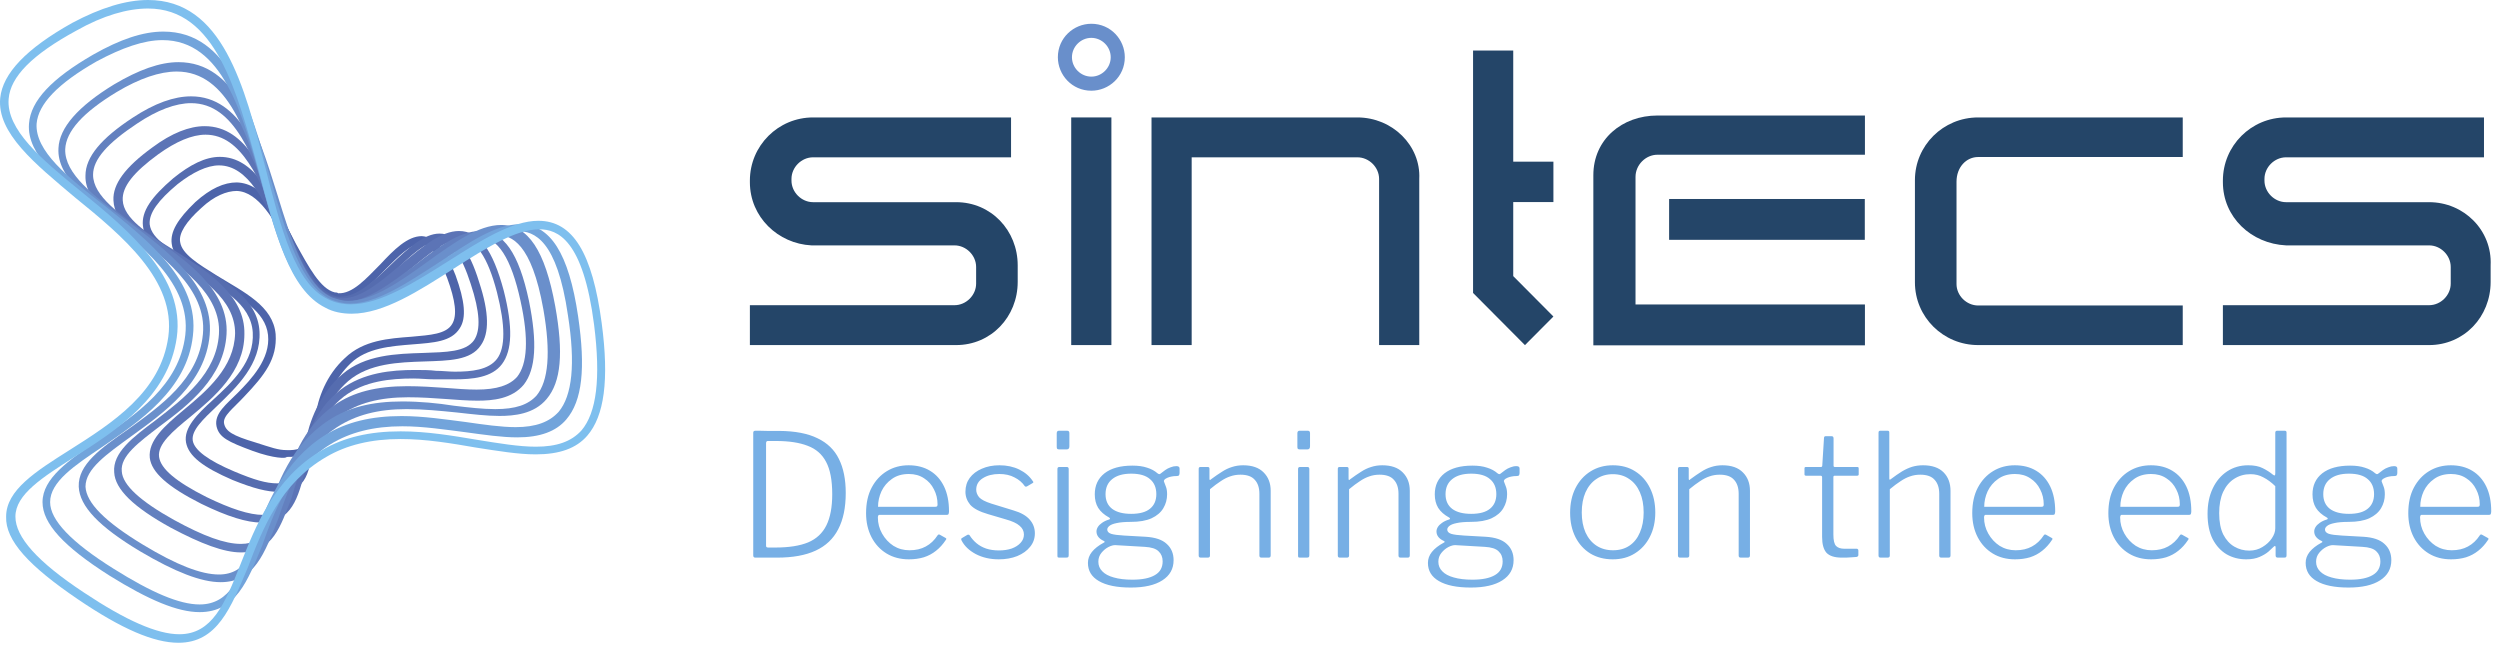
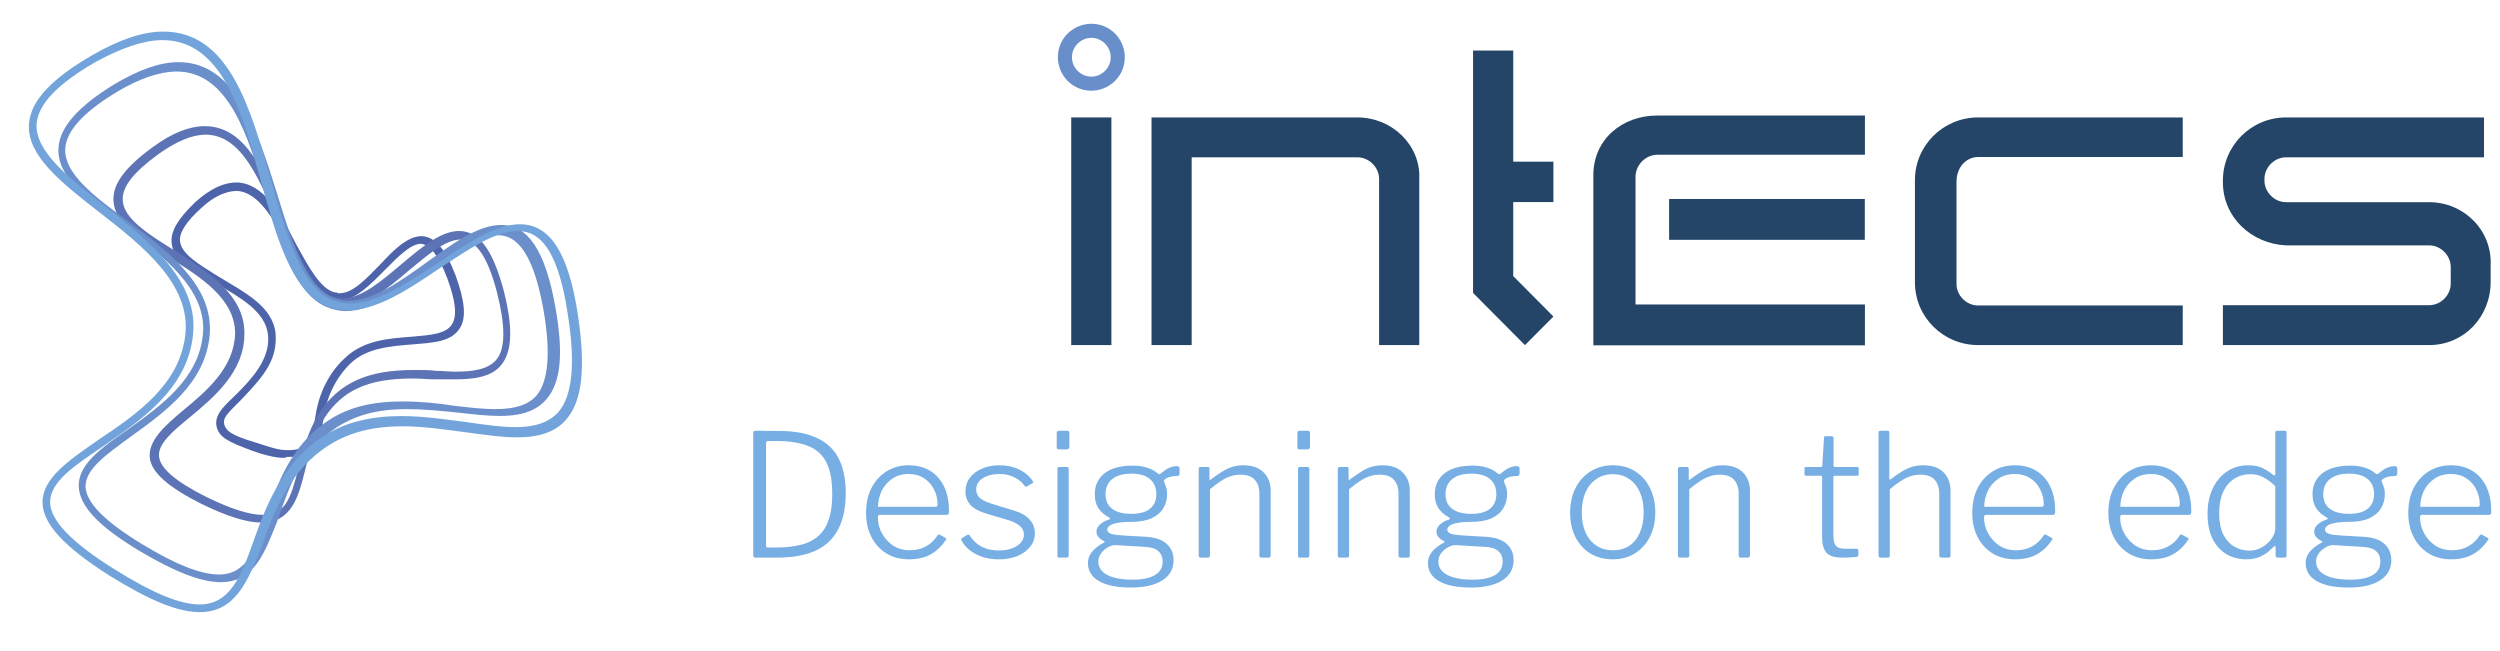
<svg xmlns="http://www.w3.org/2000/svg" width="269" height="70" viewBox="0 0 269 70" fill="none">
  <path d="M27.204 48.523C24.477 47.514 23.568 47.055 23.296 45.863C23.023 44.487 24.386 43.478 25.568 42.285C27.023 40.818 29.113 38.616 28.84 36.048C28.568 33.48 25.841 32.012 23.023 30.361C20.841 29.077 18.66 27.976 18.478 26.233C18.296 24.949 19.114 23.573 21.023 21.739C22.659 20.271 24.114 19.629 25.477 19.629C28.386 19.721 30.204 23.023 31.84 26.233C33.204 28.71 34.476 31.095 36.021 31.462C36.112 31.462 36.294 31.462 36.385 31.553C37.93 31.645 39.385 29.994 40.93 28.435C42.384 26.875 43.839 25.408 45.384 25.408C46.838 25.499 47.929 26.784 49.02 29.627C50.02 32.379 50.202 34.214 49.474 35.314C48.566 36.782 46.657 36.873 44.384 37.057C42.112 37.24 39.476 37.424 37.748 39.075C36.021 40.726 35.112 42.928 34.84 44.854C34.476 47.239 33.84 49.257 30.84 49.165C30.84 49.348 29.477 49.348 27.204 48.523ZM25.477 20.546C24.386 20.546 23.023 21.096 21.659 22.381C20.023 23.848 19.205 25.133 19.387 26.05C19.569 27.334 21.387 28.435 23.296 29.627C26.295 31.462 29.386 32.929 29.659 35.956C29.84 38.616 28.477 40.359 26.295 42.652C25.114 43.937 23.932 44.762 24.114 45.588C24.296 46.413 25.023 46.872 27.477 47.606C29.204 48.156 29.931 48.431 30.84 48.431C33.022 48.523 33.567 47.422 33.931 44.854C34.203 42.836 35.112 40.359 37.112 38.525C39.112 36.598 41.839 36.415 44.293 36.231C46.293 36.048 48.02 35.956 48.656 34.856C49.202 33.938 49.02 32.379 48.111 29.902C47.202 27.517 46.293 26.325 45.293 26.233C44.202 26.233 42.839 27.609 41.475 28.985C39.839 30.636 38.203 32.379 36.294 32.379C36.112 32.379 35.931 32.379 35.749 32.287C33.749 31.829 32.476 29.352 31.022 26.6C29.568 23.757 27.84 20.638 25.477 20.546Z" fill="#4D64AA" />
-   <path d="M30.015 52.927C28.742 52.927 27.288 52.56 25.015 51.643C21.834 50.267 20.288 49.075 20.016 47.607C19.743 46.048 21.198 44.58 22.924 43.021C25.015 41.095 27.379 38.893 27.197 35.775C27.015 32.656 23.743 30.913 20.652 29.17C18.016 27.703 15.562 26.419 15.38 24.309C15.198 22.749 16.289 21.19 18.652 19.172C20.47 17.704 22.107 16.879 23.652 16.879C27.379 16.879 29.378 21.098 31.287 25.226C32.742 28.345 34.105 31.28 36.014 31.83C36.196 31.922 36.468 31.922 36.65 31.922C38.468 31.922 40.286 30.179 42.104 28.436C43.922 26.694 45.649 25.134 47.285 25.134C49.103 25.134 50.467 26.785 51.558 30.363C52.648 33.665 52.648 35.866 51.739 37.151C50.649 38.801 48.285 38.801 45.649 38.893C42.922 38.985 39.741 39.077 37.468 41.003C35.287 42.929 34.196 45.589 33.742 47.883C33.287 50.542 33.105 52.927 30.015 52.927ZM23.561 17.796C22.288 17.796 20.743 18.53 19.107 19.814C17.016 21.557 16.016 22.933 16.107 24.125C16.289 25.776 18.561 26.969 20.925 28.345C24.106 30.087 27.742 32.105 27.924 35.683C28.106 39.168 25.47 41.645 23.379 43.663C21.834 45.131 20.561 46.323 20.743 47.424C20.925 48.433 22.379 49.533 25.197 50.726C27.379 51.643 28.651 52.01 29.833 52.01C32.105 52.01 32.287 50.634 32.833 47.699C33.287 45.314 34.378 42.379 36.832 40.269C39.286 38.16 42.65 38.068 45.558 37.976C48.013 37.884 50.103 37.884 51.012 36.6C51.739 35.499 51.648 33.573 50.649 30.546C49.649 27.427 48.558 25.96 47.194 25.96C45.831 25.96 44.286 27.427 42.559 29.078C40.65 30.913 38.65 32.839 36.468 32.839C36.196 32.839 35.832 32.839 35.559 32.748C33.287 32.105 31.833 28.987 30.287 25.685C28.56 21.832 26.742 17.796 23.561 17.796Z" fill="#556CAF" />
  <path d="M28.115 56.228C26.57 56.228 24.479 55.586 21.661 54.21C18.025 52.375 16.298 50.816 16.116 49.257C15.934 47.422 17.661 45.863 19.752 44.12C22.297 42.01 25.206 39.534 25.297 35.864C25.297 32.195 21.661 29.811 18.025 27.609C15.025 25.775 12.298 24.032 12.207 21.555C12.117 19.812 13.48 17.978 16.389 15.868C18.48 14.309 20.388 13.575 22.025 13.575C26.57 13.575 28.569 18.803 30.66 23.848C32.205 27.609 33.569 31.186 35.841 31.92C36.205 32.012 36.477 32.104 36.841 32.104C38.932 32.104 41.113 30.177 43.295 28.343C45.477 26.508 47.476 24.857 49.385 24.857C51.567 24.857 53.021 26.875 54.203 31.278C55.203 35.222 55.112 37.699 54.021 39.167C52.93 40.634 50.84 40.818 48.84 40.818C48.203 40.818 47.476 40.818 46.749 40.818C46.022 40.818 45.204 40.726 44.477 40.726C42.022 40.726 39.205 41.001 37.023 42.652C34.296 44.762 33.478 47.881 32.842 50.541C32.114 53.476 31.387 56.228 28.115 56.228ZM22.116 14.492C20.661 14.492 18.934 15.226 17.025 16.602C14.389 18.528 13.117 20.087 13.207 21.555C13.298 23.481 15.844 25.133 18.661 26.875C22.297 29.169 26.388 31.737 26.297 35.956C26.297 39.992 23.024 42.744 20.479 44.854C18.57 46.413 16.934 47.789 17.116 49.165C17.298 50.449 18.934 51.825 22.206 53.476C24.842 54.76 26.842 55.402 28.297 55.402C30.751 55.402 31.296 53.568 32.114 50.357C32.842 47.605 33.66 44.212 36.659 41.919C39.114 40.084 42.113 39.809 44.658 39.809C45.477 39.809 46.204 39.809 46.931 39.901C47.658 39.901 48.294 39.992 48.931 39.992C50.749 39.992 52.567 39.809 53.476 38.616C54.385 37.424 54.385 35.039 53.476 31.462C52.476 27.609 51.203 25.775 49.567 25.775C47.931 25.775 46.022 27.426 44.022 29.077C41.75 31.003 39.386 33.021 36.932 33.021C36.477 33.021 36.023 32.929 35.659 32.837C33.023 31.92 31.569 28.251 30.024 24.215C27.933 19.354 26.024 14.492 22.116 14.492Z" fill="#5C74B6" />
-   <path d="M25.922 59.44C24.104 59.44 21.649 58.523 18.377 56.78C14.377 54.578 12.378 52.652 12.287 50.818C12.105 48.708 14.286 47.057 16.741 45.222C19.831 42.837 23.285 40.178 23.558 35.958C23.831 31.647 19.468 28.62 15.559 26.052C12.287 23.759 9.105 21.649 9.196 18.897C9.196 16.879 10.923 14.861 14.286 12.66C16.65 11.1 18.741 10.367 20.558 10.367C25.922 10.367 28.103 16.604 30.194 22.566C31.739 26.969 33.193 31.188 35.739 32.197C36.193 32.381 36.648 32.472 37.102 32.472C39.465 32.472 42.102 30.454 44.647 28.528C47.101 26.602 49.464 24.859 51.646 24.859C54.191 24.859 55.827 27.244 56.918 32.381C57.827 36.875 57.645 39.719 56.373 41.37C55.1 42.929 53.009 43.113 51.373 43.113C50.282 43.113 49.192 43.021 47.919 42.929C46.646 42.837 45.283 42.746 43.919 42.746C40.829 42.746 38.465 43.388 36.648 44.672C33.375 46.965 32.284 50.451 31.375 53.569C30.194 56.596 29.376 59.44 25.922 59.44ZM20.558 11.1C18.922 11.1 16.922 11.834 14.741 13.302C11.559 15.411 10.014 17.154 10.014 18.805C10.014 21.098 12.923 23.116 16.014 25.226C20.013 27.978 24.649 31.188 24.376 35.958C24.104 40.636 20.286 43.571 17.195 45.864C14.923 47.607 12.923 49.075 13.105 50.726C13.196 52.194 15.104 53.936 18.741 55.954C21.922 57.697 24.194 58.523 25.922 58.523C28.739 58.523 29.376 56.138 30.375 52.927C31.285 49.809 32.466 46.048 36.011 43.571C38.011 42.195 40.465 41.553 43.828 41.553C45.192 41.553 46.646 41.645 47.919 41.737C49.101 41.828 50.282 41.92 51.282 41.92C53.464 41.92 54.827 41.462 55.645 40.544C56.736 39.169 56.918 36.508 56.009 32.381C55.009 27.794 53.555 25.501 51.555 25.501C49.737 25.501 47.465 27.244 45.101 28.987C42.465 31.005 39.738 33.114 37.102 33.114C36.557 33.114 35.92 33.023 35.466 32.839C32.557 31.739 31.012 27.336 29.376 22.75C27.285 16.971 25.285 11.1 20.558 11.1Z" fill="#6380BF" />
  <path d="M23.743 62.642C21.653 62.642 18.835 61.541 15.108 59.34C10.654 56.679 8.563 54.478 8.472 52.368C8.381 49.983 10.836 48.241 13.744 46.223C17.29 43.654 21.38 40.811 21.834 35.949C22.289 31.088 17.471 27.51 13.199 24.3C9.563 21.64 6.109 19.072 6.291 15.953C6.382 13.751 8.381 11.458 12.29 9.073C14.926 7.514 17.199 6.688 19.198 6.688C25.38 6.688 27.652 13.935 29.834 20.906C31.379 25.951 32.924 30.812 35.742 32.005C36.287 32.188 36.833 32.372 37.469 32.372C40.105 32.372 43.105 30.262 46.014 28.152C48.831 26.134 51.467 24.208 53.922 24.208C56.83 24.208 58.648 26.96 59.739 32.922C60.648 37.967 60.375 41.086 58.83 42.92C57.467 44.572 55.285 44.755 53.74 44.755C52.376 44.755 50.831 44.572 49.195 44.388C47.377 44.205 45.559 44.021 43.741 44.021C40.65 44.021 38.287 44.663 36.287 45.947C32.47 48.424 31.106 52.368 29.924 55.854C28.47 59.523 27.379 62.642 23.743 62.642ZM19.017 7.697C17.199 7.697 15.017 8.431 12.563 9.899C8.927 12.1 7.109 14.118 7.018 16.045C6.927 18.705 10.108 21.09 13.563 23.658C18.017 26.96 23.016 30.721 22.562 36.041C22.107 41.269 17.653 44.388 14.108 46.956C11.472 48.883 9.2 50.442 9.2 52.368C9.29 54.111 11.29 56.129 15.381 58.606C19.017 60.807 21.653 61.816 23.561 61.816C26.561 61.816 27.561 59.064 28.652 55.579C29.834 52.093 31.288 47.874 35.378 45.214C37.469 43.838 40.014 43.196 43.286 43.196C45.195 43.196 47.104 43.379 48.831 43.654C50.377 43.838 51.922 44.021 53.285 44.021C55.467 44.021 56.83 43.562 57.739 42.553C59.012 40.994 59.285 37.967 58.467 33.289C57.194 26.134 55.012 25.309 53.558 25.309C51.467 25.309 48.922 27.143 46.195 29.07C43.196 31.179 40.105 33.473 37.196 33.473C36.469 33.473 35.742 33.289 35.106 33.014C31.833 31.638 30.288 26.593 28.652 21.365C26.743 14.577 24.561 7.697 19.017 7.697Z" fill="#6A8FCB" />
  <path d="M21.482 65.865C19.119 65.865 16.029 64.581 11.756 61.921C6.848 58.802 4.575 56.325 4.575 54.032C4.575 51.464 7.393 49.538 10.575 47.336C14.665 44.584 19.301 41.465 19.937 36.054C20.573 30.55 15.301 26.422 10.575 22.753C6.575 19.635 2.848 16.699 3.121 13.305C3.303 10.829 5.575 8.444 10.029 5.876C12.938 4.224 15.392 3.399 17.574 3.399C24.664 3.399 26.936 11.563 29.209 19.543C30.845 25.322 32.39 30.733 35.572 32.201C36.208 32.476 36.935 32.66 37.662 32.66C40.571 32.66 43.934 30.367 47.207 28.257C50.388 26.147 53.297 24.129 55.933 24.129C59.205 24.129 61.205 27.248 62.205 34.036C63.023 39.631 62.66 43.117 60.932 45.135C59.842 46.419 58.115 47.061 55.66 47.061C54.024 47.061 52.115 46.786 50.115 46.511C47.934 46.235 45.571 45.868 43.298 45.868C40.208 45.868 37.662 46.511 35.572 47.795C31.209 50.455 29.572 54.858 28.209 58.71C26.664 62.471 25.391 65.865 21.482 65.865ZM17.483 4.316C15.483 4.316 13.12 5.142 10.393 6.609C6.211 8.994 4.121 11.196 3.939 13.305C3.757 16.241 7.302 19.084 11.12 22.019C15.938 25.872 21.482 30.183 20.755 36.145C20.119 41.924 15.029 45.318 11.029 48.07C8.029 50.088 5.393 51.831 5.393 54.032C5.393 55.958 7.666 58.343 12.211 61.187C16.301 63.755 19.301 65.039 21.482 65.039C24.755 65.039 25.936 62.012 27.3 58.16C28.663 54.307 30.481 49.629 35.026 46.786C37.299 45.41 39.935 44.768 43.207 44.768C45.571 44.768 47.934 45.135 50.115 45.41C52.024 45.685 53.933 45.96 55.478 45.96C57.66 45.96 59.114 45.41 60.114 44.309C61.569 42.566 61.932 39.172 61.114 33.944C59.932 25.78 57.478 24.863 55.66 24.863C53.297 24.863 50.479 26.789 47.389 28.807C44.025 31.1 40.571 33.394 37.39 33.394C36.481 33.394 35.663 33.21 34.935 32.843C31.39 31.192 29.754 25.597 28.118 19.635C26.118 12.205 23.937 4.316 17.483 4.316Z" fill="#72A4DB" />
-   <path d="M19.202 69.162C16.566 69.162 13.112 67.694 8.385 64.484C3.113 60.906 0.568 58.154 0.659 55.586C0.659 52.742 3.84 50.725 7.476 48.431C12.112 45.496 17.293 42.194 18.111 36.232C18.929 30.178 13.203 25.408 8.112 21.28C3.749 17.611 -0.341 14.309 0.022 10.549C0.295 7.888 2.84 5.228 7.749 2.477C10.839 0.826 13.566 0 15.93 0C23.929 0 26.292 9.173 28.565 18.07C30.201 24.491 31.746 30.545 35.291 32.196C36.018 32.563 36.837 32.746 37.745 32.746C40.927 32.746 44.654 30.361 48.29 28.068C51.744 25.867 55.107 23.757 57.925 23.757C61.652 23.757 63.742 27.243 64.742 34.764C65.561 40.91 65.015 44.762 63.197 46.872C62.015 48.248 60.197 48.89 57.652 48.89C55.743 48.89 53.562 48.523 51.199 48.156C48.562 47.698 45.836 47.239 43.108 47.239C39.927 47.239 37.291 47.881 35.109 49.165C30.201 52.009 28.292 56.779 26.656 61.09C24.838 65.401 23.384 69.162 19.202 69.162ZM15.93 0.917C13.748 0.917 11.112 1.651 8.203 3.302C3.477 5.87 1.113 8.255 0.931 10.64C0.659 13.942 4.477 17.153 8.658 20.547C13.93 24.858 19.929 29.811 19.02 36.324C18.111 42.744 12.476 46.322 8.022 49.165C4.567 51.367 1.659 53.201 1.659 55.586C1.659 57.788 4.022 60.447 9.021 63.75C13.566 66.777 16.93 68.244 19.293 68.244C22.838 68.244 24.202 64.942 25.838 60.815C27.474 56.687 29.474 51.458 34.655 48.431C37.018 47.056 39.745 46.413 43.108 46.413C45.926 46.413 48.653 46.872 51.38 47.331C53.653 47.698 55.834 48.065 57.652 48.065C59.925 48.065 61.47 47.514 62.561 46.322C64.197 44.395 64.651 40.726 63.924 34.948C62.743 25.775 60.016 24.674 58.016 24.674C55.471 24.674 52.289 26.692 48.835 28.894C45.108 31.279 41.291 33.755 37.836 33.755C36.837 33.755 35.837 33.572 35.019 33.113C31.11 31.187 29.565 24.95 27.837 18.345C25.474 9.723 23.202 0.917 15.93 0.917Z" fill="#7EBFEE" />
  <path d="M117.428 4.074C118.565 4.074 119.513 5.022 119.513 6.159C119.513 7.297 118.565 8.245 117.428 8.245C116.29 8.245 115.342 7.297 115.342 6.159C115.342 5.022 116.29 4.074 117.428 4.074ZM117.428 2.557C115.532 2.557 113.826 4.074 113.826 6.159C113.826 8.055 115.342 9.761 117.428 9.761C119.324 9.761 121.03 8.245 121.03 6.159C121.03 4.263 119.513 2.557 117.428 2.557Z" fill="#698FCB" />
  <path d="M162.824 5.437H158.501V31.521L164.085 37.136L167.147 34.057L162.824 29.709V21.739H167.147V17.392H162.824V5.437Z" fill="#244568" />
  <path d="M119.586 12.636H115.263V37.13H119.586V12.636Z" fill="#244568" />
-   <path d="M102.883 21.754H87.49C86.237 21.754 85.163 20.681 85.163 19.43V19.251C85.163 17.999 86.237 16.927 87.49 16.927H108.789V12.636H87.49C83.731 12.636 80.688 15.675 80.688 19.43V19.608C80.688 23.363 83.731 26.224 87.311 26.403H102.704C103.957 26.403 105.031 27.475 105.031 28.727V30.515C105.031 31.767 103.957 32.839 102.704 32.839H80.688V37.13H102.883C106.641 37.13 109.505 34.091 109.505 30.336V28.548C109.505 24.794 106.641 21.754 102.883 21.754Z" fill="#244568" />
  <path d="M146.051 12.636H123.903V37.13H128.224V16.927H146.051C147.311 16.927 148.391 17.999 148.391 19.251V37.13H152.713V19.251C152.893 15.675 149.832 12.636 146.051 12.636Z" fill="#244568" />
-   <path d="M200.652 21.411H179.597V25.805H200.652V21.411Z" fill="#244568" />
+   <path d="M200.652 21.411H179.597V25.805H200.652Z" fill="#244568" />
  <path d="M178.341 12.43C174.53 12.43 171.444 15.001 171.444 18.846V37.155H200.667V32.761H175.982V19.029C175.982 17.747 177.071 16.649 178.341 16.649H200.667V12.43L178.341 12.43Z" fill="#244568" />
  <path d="M212.848 16.895H234.863V12.636H212.848C209.089 12.636 206.046 15.653 206.046 19.38V30.385C206.046 34.113 209.089 37.13 212.848 37.13H234.863V32.87H212.848C211.595 32.87 210.521 31.805 210.521 30.563V19.558C210.521 17.96 211.595 16.895 212.848 16.895Z" fill="#244568" />
  <path d="M261.372 21.754H245.982C244.73 21.754 243.656 20.681 243.656 19.43V19.251C243.656 17.999 244.73 16.927 245.982 16.927H267.277V12.636H245.982C242.225 12.636 239.183 15.675 239.183 19.43V19.608C239.183 23.363 242.225 26.224 245.982 26.403H261.372C262.624 26.403 263.698 27.475 263.698 28.727V30.515C263.698 31.767 262.624 32.839 261.372 32.839H239.183V37.13H261.372C265.129 37.13 267.992 34.091 267.992 30.336V28.548C268.171 24.794 265.129 21.754 261.372 21.754Z" fill="#244568" />
  <path d="M81.287 46.347C81.348 46.347 81.495 46.347 81.728 46.347C81.974 46.347 82.244 46.353 82.538 46.366C82.832 46.366 83.102 46.366 83.348 46.366C83.593 46.366 83.758 46.366 83.844 46.366C85.549 46.378 86.923 46.642 87.966 47.157C89.021 47.66 89.788 48.402 90.266 49.383C90.757 50.364 91.002 51.585 91.002 53.045C91.002 54.615 90.732 55.915 90.192 56.946C89.665 57.976 88.855 58.743 87.764 59.246C86.684 59.748 85.304 60 83.624 60H81.268C81.121 60 81.048 59.92 81.048 59.761V46.568C81.048 46.494 81.066 46.439 81.103 46.402C81.14 46.366 81.201 46.347 81.287 46.347ZM82.612 47.451C82.489 47.451 82.428 47.537 82.428 47.709V58.73C82.428 58.853 82.501 58.914 82.648 58.914H83.44C84.887 58.914 86.058 58.73 86.954 58.362C87.85 57.982 88.506 57.369 88.923 56.522C89.34 55.676 89.548 54.56 89.548 53.174C89.548 51.677 89.328 50.518 88.886 49.696C88.457 48.874 87.794 48.298 86.899 47.966C86.016 47.623 84.887 47.451 83.513 47.451H82.612ZM94.459 55.676C94.459 56.302 94.612 56.884 94.919 57.424C95.225 57.964 95.63 58.399 96.133 58.73C96.648 59.049 97.225 59.209 97.863 59.209C98.537 59.209 99.12 59.074 99.611 58.804C100.114 58.534 100.537 58.136 100.88 57.608C100.917 57.547 100.954 57.516 100.991 57.516C101.028 57.504 101.07 57.51 101.12 57.534L101.745 57.884C101.843 57.933 101.849 58.007 101.764 58.105C101.457 58.571 101.107 58.957 100.715 59.264C100.334 59.571 99.899 59.804 99.408 59.963C98.918 60.11 98.378 60.184 97.789 60.184C96.881 60.184 96.084 59.975 95.397 59.558C94.71 59.141 94.171 58.559 93.778 57.81C93.385 57.05 93.189 56.185 93.189 55.216C93.189 54.136 93.391 53.217 93.796 52.456C94.201 51.696 94.747 51.107 95.434 50.69C96.121 50.273 96.9 50.064 97.771 50.064C98.654 50.064 99.421 50.26 100.071 50.653C100.721 51.045 101.224 51.61 101.58 52.346C101.935 53.082 102.113 53.971 102.113 55.014C102.113 55.099 102.101 55.185 102.076 55.271C102.064 55.357 101.99 55.4 101.856 55.4H94.588C94.551 55.4 94.52 55.431 94.496 55.492C94.471 55.541 94.459 55.602 94.459 55.676ZM100.568 54.535C100.702 54.535 100.788 54.517 100.825 54.48C100.862 54.443 100.88 54.376 100.88 54.278C100.88 53.689 100.752 53.149 100.494 52.658C100.249 52.156 99.893 51.757 99.427 51.462C98.973 51.156 98.427 51.002 97.789 51.002C97.065 51.002 96.458 51.18 95.968 51.536C95.477 51.88 95.103 52.321 94.845 52.861C94.6 53.401 94.477 53.959 94.477 54.535H100.568ZM110.266 52.309C109.996 51.916 109.628 51.603 109.162 51.37C108.708 51.125 108.162 51.002 107.525 51.002C106.813 51.002 106.218 51.156 105.74 51.462C105.274 51.757 105.041 52.168 105.041 52.695C105.041 52.977 105.145 53.247 105.353 53.505C105.574 53.75 106.01 53.977 106.66 54.186L109.052 54.922C109.849 55.155 110.432 55.486 110.8 55.915C111.168 56.332 111.352 56.823 111.352 57.387C111.352 57.939 111.18 58.424 110.837 58.841C110.505 59.258 110.045 59.589 109.457 59.834C108.868 60.068 108.205 60.184 107.469 60.184C106.537 60.184 105.709 59.994 104.985 59.614C104.274 59.233 103.765 58.743 103.458 58.142C103.434 58.093 103.421 58.05 103.421 58.013C103.421 57.976 103.446 57.939 103.495 57.902L104.084 57.553C104.133 57.528 104.176 57.522 104.213 57.534C104.262 57.534 104.298 57.553 104.323 57.59C104.532 57.921 104.783 58.209 105.077 58.454C105.372 58.7 105.715 58.89 106.108 59.025C106.513 59.16 106.973 59.227 107.488 59.227C107.991 59.227 108.445 59.16 108.849 59.025C109.254 58.878 109.573 58.675 109.806 58.418C110.052 58.16 110.174 57.859 110.174 57.516C110.174 57.148 110.021 56.835 109.714 56.578C109.42 56.308 108.917 56.075 108.205 55.878L106.329 55.326C105.396 55.056 104.752 54.719 104.397 54.314C104.053 53.897 103.881 53.431 103.881 52.916C103.881 52.34 104.035 51.843 104.341 51.426C104.66 50.996 105.096 50.665 105.648 50.432C106.2 50.187 106.832 50.064 107.543 50.064C108.34 50.064 109.052 50.217 109.677 50.524C110.303 50.831 110.788 51.248 111.131 51.775C111.168 51.812 111.186 51.849 111.186 51.886C111.186 51.922 111.162 51.953 111.113 51.978L110.487 52.346C110.45 52.358 110.413 52.364 110.377 52.364C110.34 52.364 110.303 52.346 110.266 52.309ZM114.992 59.724C114.992 59.834 114.974 59.908 114.937 59.945C114.9 59.982 114.82 60 114.698 60H114.017C113.919 60 113.851 59.988 113.814 59.963C113.79 59.926 113.778 59.865 113.778 59.779V50.469C113.778 50.322 113.845 50.248 113.98 50.248H114.79C114.925 50.248 114.992 50.322 114.992 50.469V59.724ZM115.066 48.022C115.066 48.242 114.974 48.353 114.79 48.353H113.943C113.845 48.353 113.778 48.328 113.741 48.279C113.716 48.23 113.704 48.157 113.704 48.058V46.623C113.704 46.439 113.784 46.347 113.943 46.347H114.826C114.986 46.347 115.066 46.433 115.066 46.605V48.022ZM126.573 50.156C126.708 50.156 126.8 50.181 126.849 50.23C126.898 50.266 126.923 50.334 126.923 50.432V50.892C126.923 51.002 126.898 51.088 126.849 51.15C126.813 51.199 126.727 51.223 126.592 51.223C126.371 51.223 126.187 51.242 126.04 51.278C125.893 51.303 125.751 51.346 125.617 51.407C125.31 51.542 125.187 51.683 125.249 51.83C125.298 51.978 125.365 52.156 125.451 52.364C125.537 52.572 125.58 52.849 125.58 53.192C125.58 53.732 125.445 54.228 125.175 54.682C124.905 55.136 124.482 55.498 123.905 55.768C123.329 56.026 122.593 56.154 121.697 56.154C121.047 56.154 120.532 56.197 120.152 56.283C119.784 56.357 119.52 56.461 119.361 56.596C119.213 56.719 119.14 56.847 119.14 56.982C119.14 57.191 119.281 57.344 119.563 57.442C119.845 57.528 120.311 57.59 120.961 57.626L123.261 57.755C124.304 57.816 125.065 58.074 125.543 58.528C126.034 58.97 126.279 59.552 126.279 60.276C126.279 61.208 125.874 61.932 125.065 62.447C124.267 62.962 123.139 63.22 121.679 63.22C120.182 63.22 119.035 62.987 118.238 62.521C117.453 62.067 117.061 61.417 117.061 60.57C117.061 60.141 117.202 59.748 117.484 59.393C117.778 59.025 118.201 58.694 118.753 58.399C118.901 58.338 118.901 58.27 118.753 58.197C118.508 58.086 118.318 57.945 118.183 57.774C118.048 57.602 117.981 57.406 117.981 57.185C117.981 57.025 118.03 56.866 118.128 56.706C118.226 56.547 118.373 56.4 118.569 56.265C118.766 56.118 119.023 55.995 119.342 55.897C119.416 55.872 119.446 55.842 119.434 55.805C119.434 55.756 119.397 55.713 119.324 55.676C118.809 55.394 118.422 55.05 118.165 54.646C117.919 54.241 117.797 53.756 117.797 53.192C117.797 52.235 118.146 51.481 118.845 50.929C119.557 50.377 120.557 50.101 121.845 50.101C122.47 50.101 122.998 50.174 123.427 50.322C123.869 50.456 124.243 50.659 124.549 50.929C124.611 50.978 124.672 51.008 124.733 51.021C124.795 51.021 124.856 50.99 124.917 50.929C125.052 50.818 125.206 50.702 125.377 50.579C125.549 50.456 125.739 50.358 125.948 50.285C126.156 50.199 126.365 50.156 126.573 50.156ZM121.716 55.29C122.623 55.29 123.298 55.106 123.74 54.738C124.194 54.37 124.421 53.848 124.421 53.174C124.421 52.474 124.194 51.935 123.74 51.554C123.298 51.162 122.623 50.966 121.716 50.966C120.833 50.966 120.152 51.162 119.673 51.554C119.195 51.935 118.956 52.474 118.956 53.174C118.956 53.861 119.195 54.388 119.673 54.756C120.152 55.112 120.833 55.29 121.716 55.29ZM120.023 58.657C119.814 58.645 119.563 58.712 119.269 58.859C118.986 59.006 118.735 59.215 118.514 59.485C118.293 59.755 118.183 60.074 118.183 60.442C118.183 60.846 118.324 61.19 118.606 61.472C118.888 61.766 119.299 61.987 119.839 62.134C120.391 62.294 121.059 62.374 121.845 62.374C122.912 62.374 123.721 62.208 124.273 61.877C124.825 61.558 125.101 61.067 125.101 60.405C125.101 59.951 124.954 59.589 124.66 59.319C124.378 59.037 123.881 58.878 123.169 58.841L120.023 58.657ZM129.2 60C129.053 60 128.979 59.926 128.979 59.779V50.45C128.979 50.316 129.04 50.248 129.163 50.248H129.954C130.077 50.248 130.138 50.309 130.138 50.432V51.518C130.138 51.579 130.151 51.622 130.175 51.646C130.212 51.659 130.255 51.634 130.304 51.573C130.733 51.254 131.126 50.984 131.482 50.763C131.837 50.53 132.199 50.358 132.567 50.248C132.935 50.125 133.334 50.064 133.763 50.064C134.732 50.064 135.468 50.322 135.971 50.837C136.474 51.34 136.726 51.996 136.726 52.806V59.761C136.726 59.92 136.652 60 136.505 60H135.732C135.658 60 135.603 59.982 135.566 59.945C135.53 59.908 135.511 59.853 135.511 59.779V53.137C135.511 52.487 135.346 51.984 135.014 51.628C134.695 51.26 134.18 51.076 133.469 51.076C133.076 51.076 132.708 51.137 132.365 51.26C132.034 51.37 131.696 51.542 131.353 51.775C131.009 51.996 130.623 52.284 130.194 52.64V59.779C130.194 59.926 130.114 60 129.954 60H129.2ZM140.885 59.724C140.885 59.834 140.867 59.908 140.83 59.945C140.793 59.982 140.713 60 140.591 60H139.91C139.812 60 139.744 59.988 139.707 59.963C139.683 59.926 139.671 59.865 139.671 59.779V50.469C139.671 50.322 139.738 50.248 139.873 50.248H140.683C140.817 50.248 140.885 50.322 140.885 50.469V59.724ZM140.959 48.022C140.959 48.242 140.867 48.353 140.683 48.353H139.836C139.738 48.353 139.671 48.328 139.634 48.279C139.609 48.23 139.597 48.157 139.597 48.058V46.623C139.597 46.439 139.677 46.347 139.836 46.347H140.719C140.879 46.347 140.959 46.433 140.959 46.605V48.022ZM144.168 60C144.021 60 143.947 59.926 143.947 59.779V50.45C143.947 50.316 144.008 50.248 144.131 50.248H144.922C145.045 50.248 145.106 50.309 145.106 50.432V51.518C145.106 51.579 145.119 51.622 145.143 51.646C145.18 51.659 145.223 51.634 145.272 51.573C145.701 51.254 146.094 50.984 146.45 50.763C146.805 50.53 147.167 50.358 147.535 50.248C147.903 50.125 148.302 50.064 148.731 50.064C149.7 50.064 150.436 50.322 150.939 50.837C151.442 51.34 151.694 51.996 151.694 52.806V59.761C151.694 59.92 151.62 60 151.473 60H150.7C150.626 60 150.571 59.982 150.534 59.945C150.498 59.908 150.479 59.853 150.479 59.779V53.137C150.479 52.487 150.314 51.984 149.982 51.628C149.663 51.26 149.148 51.076 148.437 51.076C148.044 51.076 147.676 51.137 147.333 51.26C147.002 51.37 146.664 51.542 146.321 51.775C145.977 51.996 145.591 52.284 145.162 52.64V59.779C145.162 59.926 145.082 60 144.922 60H144.168ZM163.158 50.156C163.293 50.156 163.385 50.181 163.434 50.23C163.483 50.266 163.507 50.334 163.507 50.432V50.892C163.507 51.002 163.483 51.088 163.434 51.15C163.397 51.199 163.311 51.223 163.176 51.223C162.955 51.223 162.771 51.242 162.624 51.278C162.477 51.303 162.336 51.346 162.201 51.407C161.894 51.542 161.772 51.683 161.833 51.83C161.882 51.978 161.949 52.156 162.035 52.364C162.121 52.572 162.164 52.849 162.164 53.192C162.164 53.732 162.029 54.228 161.759 54.682C161.489 55.136 161.066 55.498 160.49 55.768C159.913 56.026 159.177 56.154 158.282 56.154C157.632 56.154 157.116 56.197 156.736 56.283C156.368 56.357 156.104 56.461 155.945 56.596C155.798 56.719 155.724 56.847 155.724 56.982C155.724 57.191 155.865 57.344 156.147 57.442C156.429 57.528 156.896 57.59 157.546 57.626L159.846 57.755C160.888 57.816 161.649 58.074 162.127 58.528C162.618 58.97 162.863 59.552 162.863 60.276C162.863 61.208 162.459 61.932 161.649 62.447C160.852 62.962 159.723 63.22 158.263 63.22C156.767 63.22 155.62 62.987 154.823 62.521C154.037 62.067 153.645 61.417 153.645 60.57C153.645 60.141 153.786 59.748 154.068 59.393C154.363 59.025 154.786 58.694 155.338 58.399C155.485 58.338 155.485 58.27 155.338 58.197C155.092 58.086 154.902 57.945 154.767 57.774C154.632 57.602 154.565 57.406 154.565 57.185C154.565 57.025 154.614 56.866 154.712 56.706C154.81 56.547 154.957 56.4 155.154 56.265C155.35 56.118 155.608 55.995 155.927 55.897C156 55.872 156.031 55.842 156.019 55.805C156.019 55.756 155.982 55.713 155.908 55.676C155.393 55.394 155.007 55.05 154.749 54.646C154.504 54.241 154.381 53.756 154.381 53.192C154.381 52.235 154.731 51.481 155.43 50.929C156.141 50.377 157.141 50.101 158.429 50.101C159.055 50.101 159.582 50.174 160.011 50.322C160.453 50.456 160.827 50.659 161.134 50.929C161.195 50.978 161.256 51.008 161.318 51.021C161.379 51.021 161.44 50.99 161.502 50.929C161.637 50.818 161.79 50.702 161.962 50.579C162.133 50.456 162.324 50.358 162.532 50.285C162.741 50.199 162.949 50.156 163.158 50.156ZM158.3 55.29C159.208 55.29 159.883 55.106 160.324 54.738C160.778 54.37 161.005 53.848 161.005 53.174C161.005 52.474 160.778 51.935 160.324 51.554C159.883 51.162 159.208 50.966 158.3 50.966C157.417 50.966 156.736 51.162 156.258 51.554C155.779 51.935 155.54 52.474 155.54 53.174C155.54 53.861 155.779 54.388 156.258 54.756C156.736 55.112 157.417 55.29 158.3 55.29ZM156.607 58.657C156.399 58.645 156.147 58.712 155.853 58.859C155.571 59.006 155.319 59.215 155.099 59.485C154.878 59.755 154.767 60.074 154.767 60.442C154.767 60.846 154.908 61.19 155.191 61.472C155.473 61.766 155.884 61.987 156.423 62.134C156.975 62.294 157.644 62.374 158.429 62.374C159.496 62.374 160.306 62.208 160.858 61.877C161.41 61.558 161.686 61.067 161.686 60.405C161.686 59.951 161.539 59.589 161.244 59.319C160.962 59.037 160.465 58.878 159.754 58.841L156.607 58.657ZM173.527 60.184C172.619 60.184 171.816 59.975 171.117 59.558C170.43 59.129 169.896 58.54 169.516 57.792C169.136 57.032 168.945 56.16 168.945 55.179C168.945 54.173 169.136 53.29 169.516 52.53C169.908 51.757 170.448 51.156 171.135 50.726C171.834 50.285 172.638 50.064 173.545 50.064C174.465 50.064 175.263 50.279 175.937 50.708C176.624 51.137 177.158 51.738 177.538 52.511C177.918 53.272 178.109 54.149 178.109 55.142C178.109 56.136 177.912 57.013 177.52 57.774C177.14 58.522 176.606 59.111 175.919 59.54C175.244 59.969 174.447 60.184 173.527 60.184ZM173.564 59.209C174.251 59.209 174.84 59.043 175.33 58.712C175.821 58.381 176.195 57.908 176.453 57.295C176.722 56.682 176.857 55.964 176.857 55.142C176.857 54.308 176.722 53.584 176.453 52.971C176.183 52.346 175.796 51.867 175.293 51.536C174.803 51.193 174.22 51.021 173.545 51.021C172.871 51.021 172.282 51.193 171.779 51.536C171.276 51.867 170.884 52.346 170.601 52.971C170.332 53.584 170.197 54.308 170.197 55.142C170.197 55.964 170.332 56.682 170.601 57.295C170.884 57.908 171.276 58.381 171.779 58.712C172.282 59.043 172.877 59.209 173.564 59.209ZM180.77 60C180.623 60 180.549 59.926 180.549 59.779V50.45C180.549 50.316 180.611 50.248 180.733 50.248H181.525C181.647 50.248 181.709 50.309 181.709 50.432V51.518C181.709 51.579 181.721 51.622 181.745 51.646C181.782 51.659 181.825 51.634 181.874 51.573C182.304 51.254 182.696 50.984 183.052 50.763C183.408 50.53 183.769 50.358 184.137 50.248C184.505 50.125 184.904 50.064 185.333 50.064C186.303 50.064 187.039 50.322 187.541 50.837C188.044 51.34 188.296 51.996 188.296 52.806V59.761C188.296 59.92 188.222 60 188.075 60H187.302C187.229 60 187.173 59.982 187.137 59.945C187.1 59.908 187.081 59.853 187.081 59.779V53.137C187.081 52.487 186.916 51.984 186.585 51.628C186.266 51.26 185.751 51.076 185.039 51.076C184.647 51.076 184.279 51.137 183.935 51.26C183.604 51.37 183.267 51.542 182.923 51.775C182.58 51.996 182.193 52.284 181.764 52.64V59.779C181.764 59.926 181.684 60 181.525 60H180.77ZM197.42 51.186C197.321 51.186 197.272 51.236 197.272 51.334V57.516C197.272 58.142 197.37 58.553 197.567 58.749C197.763 58.945 198.051 59.043 198.432 59.043H199.775C199.836 59.043 199.879 59.062 199.904 59.098C199.94 59.123 199.959 59.166 199.959 59.227V59.724C199.959 59.822 199.897 59.89 199.775 59.926C199.664 59.939 199.499 59.951 199.278 59.963C199.069 59.975 198.861 59.988 198.652 60C198.444 60 198.284 60 198.174 60C197.413 60 196.868 59.828 196.536 59.485C196.217 59.129 196.058 58.559 196.058 57.774V51.352C196.058 51.242 196.003 51.186 195.892 51.186H194.328C194.218 51.186 194.163 51.137 194.163 51.039V50.395C194.163 50.297 194.212 50.248 194.31 50.248H195.948C196.021 50.248 196.064 50.199 196.076 50.101L196.26 47.157C196.26 47.01 196.316 46.936 196.426 46.936H197.088C197.223 46.936 197.291 47.016 197.291 47.175V50.101C197.291 50.199 197.334 50.248 197.42 50.248H199.848C199.946 50.248 199.996 50.297 199.996 50.395V51.039C199.996 51.137 199.94 51.186 199.83 51.186H197.42ZM202.351 60C202.204 60 202.13 59.926 202.13 59.779V46.55C202.13 46.415 202.191 46.347 202.314 46.347H203.105C203.228 46.347 203.289 46.408 203.289 46.531V51.499C203.289 51.56 203.301 51.597 203.326 51.61C203.363 51.622 203.406 51.603 203.455 51.554C203.896 51.223 204.295 50.947 204.651 50.726C205.019 50.506 205.381 50.34 205.736 50.23C206.104 50.119 206.497 50.064 206.914 50.064C207.883 50.064 208.619 50.316 209.122 50.818C209.625 51.321 209.876 51.99 209.876 52.824V59.761C209.876 59.92 209.803 60 209.656 60H208.883C208.809 60 208.754 59.982 208.717 59.945C208.68 59.908 208.662 59.853 208.662 59.779V53.137C208.662 52.487 208.496 51.984 208.165 51.628C207.846 51.26 207.331 51.076 206.62 51.076C206.227 51.076 205.859 51.137 205.516 51.26C205.184 51.37 204.847 51.542 204.504 51.775C204.16 51.996 203.774 52.284 203.344 52.64V59.779C203.344 59.926 203.265 60 203.105 60H202.351ZM213.484 55.676C213.484 56.302 213.637 56.884 213.944 57.424C214.25 57.964 214.655 58.399 215.158 58.73C215.673 59.049 216.25 59.209 216.888 59.209C217.562 59.209 218.145 59.074 218.636 58.804C219.139 58.534 219.562 58.136 219.905 57.608C219.942 57.547 219.979 57.516 220.016 57.516C220.053 57.504 220.095 57.51 220.145 57.534L220.77 57.884C220.868 57.933 220.874 58.007 220.789 58.105C220.482 58.571 220.132 58.957 219.74 59.264C219.359 59.571 218.924 59.804 218.433 59.963C217.943 60.11 217.403 60.184 216.814 60.184C215.906 60.184 215.109 59.975 214.422 59.558C213.735 59.141 213.195 58.559 212.803 57.81C212.41 57.05 212.214 56.185 212.214 55.216C212.214 54.136 212.417 53.217 212.821 52.456C213.226 51.696 213.772 51.107 214.459 50.69C215.146 50.273 215.925 50.064 216.796 50.064C217.679 50.064 218.446 50.26 219.096 50.653C219.746 51.045 220.249 51.61 220.605 52.346C220.96 53.082 221.138 53.971 221.138 55.014C221.138 55.099 221.126 55.185 221.101 55.271C221.089 55.357 221.015 55.4 220.881 55.4H213.613C213.576 55.4 213.545 55.431 213.521 55.492C213.496 55.541 213.484 55.602 213.484 55.676ZM219.593 54.535C219.727 54.535 219.813 54.517 219.85 54.48C219.887 54.443 219.905 54.376 219.905 54.278C219.905 53.689 219.777 53.149 219.519 52.658C219.274 52.156 218.918 51.757 218.452 51.462C217.998 51.156 217.452 51.002 216.814 51.002C216.09 51.002 215.483 51.18 214.993 51.536C214.502 51.88 214.128 52.321 213.87 52.861C213.625 53.401 213.502 53.959 213.502 54.535H219.593ZM228.128 55.676C228.128 56.302 228.282 56.884 228.588 57.424C228.895 57.964 229.3 58.399 229.803 58.73C230.318 59.049 230.894 59.209 231.532 59.209C232.207 59.209 232.79 59.074 233.28 58.804C233.783 58.534 234.206 58.136 234.55 57.608C234.587 57.547 234.623 57.516 234.66 57.516C234.697 57.504 234.74 57.51 234.789 57.534L235.415 57.884C235.513 57.933 235.519 58.007 235.433 58.105C235.126 58.571 234.777 58.957 234.384 59.264C234.004 59.571 233.569 59.804 233.078 59.963C232.587 60.11 232.047 60.184 231.459 60.184C230.551 60.184 229.754 59.975 229.067 59.558C228.38 59.141 227.84 58.559 227.447 57.81C227.055 57.05 226.859 56.185 226.859 55.216C226.859 54.136 227.061 53.217 227.466 52.456C227.871 51.696 228.417 51.107 229.103 50.69C229.79 50.273 230.569 50.064 231.44 50.064C232.323 50.064 233.09 50.26 233.74 50.653C234.39 51.045 234.893 51.61 235.249 52.346C235.605 53.082 235.783 53.971 235.783 55.014C235.783 55.099 235.77 55.185 235.746 55.271C235.734 55.357 235.66 55.4 235.525 55.4H228.257C228.22 55.4 228.19 55.431 228.165 55.492C228.141 55.541 228.128 55.602 228.128 55.676ZM234.237 54.535C234.372 54.535 234.458 54.517 234.495 54.48C234.531 54.443 234.55 54.376 234.55 54.278C234.55 53.689 234.421 53.149 234.163 52.658C233.918 52.156 233.562 51.757 233.096 51.462C232.642 51.156 232.097 51.002 231.459 51.002C230.735 51.002 230.128 51.18 229.637 51.536C229.146 51.88 228.772 52.321 228.515 52.861C228.269 53.401 228.147 53.959 228.147 54.535H234.237ZM245.095 60C245.021 60 244.96 59.982 244.911 59.945C244.874 59.896 244.856 59.834 244.856 59.761V58.914C244.856 58.816 244.837 58.761 244.801 58.749C244.764 58.736 244.709 58.767 244.635 58.841C244.512 58.964 244.328 59.135 244.083 59.356C243.838 59.565 243.519 59.755 243.126 59.926C242.734 60.098 242.255 60.184 241.691 60.184C240.918 60.184 240.219 60.006 239.593 59.65C238.968 59.282 238.465 58.736 238.085 58.013C237.717 57.277 237.533 56.369 237.533 55.29C237.533 54.247 237.717 53.339 238.085 52.566C238.453 51.781 238.968 51.168 239.63 50.726C240.293 50.285 241.053 50.064 241.912 50.064C242.55 50.064 243.071 50.168 243.476 50.377C243.893 50.585 244.249 50.812 244.543 51.058C244.653 51.144 244.727 51.174 244.764 51.15C244.801 51.125 244.819 51.051 244.819 50.929V46.568C244.819 46.421 244.886 46.347 245.021 46.347H245.849C245.972 46.347 246.033 46.415 246.033 46.55V59.742C246.033 59.84 246.015 59.908 245.978 59.945C245.941 59.982 245.874 60 245.776 60H245.095ZM244.819 52.309C244.402 51.904 243.979 51.591 243.549 51.37C243.132 51.137 242.666 51.021 242.151 51.021C241.501 51.021 240.918 51.186 240.403 51.518C239.9 51.837 239.501 52.309 239.207 52.934C238.925 53.56 238.784 54.321 238.784 55.216C238.784 56.148 238.931 56.915 239.225 57.516C239.532 58.105 239.931 58.54 240.421 58.822C240.912 59.105 241.446 59.246 242.022 59.246C242.55 59.246 243.022 59.117 243.439 58.859C243.868 58.602 244.206 58.289 244.451 57.921C244.696 57.553 244.819 57.197 244.819 56.854V52.309ZM257.601 50.156C257.736 50.156 257.828 50.181 257.877 50.23C257.927 50.266 257.951 50.334 257.951 50.432V50.892C257.951 51.002 257.927 51.088 257.877 51.15C257.841 51.199 257.755 51.223 257.62 51.223C257.399 51.223 257.215 51.242 257.068 51.278C256.921 51.303 256.78 51.346 256.645 51.407C256.338 51.542 256.215 51.683 256.277 51.83C256.326 51.978 256.393 52.156 256.479 52.364C256.565 52.572 256.608 52.849 256.608 53.192C256.608 53.732 256.473 54.228 256.203 54.682C255.933 55.136 255.51 55.498 254.933 55.768C254.357 56.026 253.621 56.154 252.725 56.154C252.075 56.154 251.56 56.197 251.18 56.283C250.812 56.357 250.548 56.461 250.389 56.596C250.241 56.719 250.168 56.847 250.168 56.982C250.168 57.191 250.309 57.344 250.591 57.442C250.873 57.528 251.339 57.59 251.989 57.626L254.289 57.755C255.332 57.816 256.093 58.074 256.571 58.528C257.062 58.97 257.307 59.552 257.307 60.276C257.307 61.208 256.902 61.932 256.093 62.447C255.295 62.962 254.167 63.22 252.707 63.22C251.211 63.22 250.064 62.987 249.266 62.521C248.481 62.067 248.089 61.417 248.089 60.57C248.089 60.141 248.23 59.748 248.512 59.393C248.806 59.025 249.229 58.694 249.781 58.399C249.929 58.338 249.929 58.27 249.781 58.197C249.536 58.086 249.346 57.945 249.211 57.774C249.076 57.602 249.009 57.406 249.009 57.185C249.009 57.025 249.058 56.866 249.156 56.706C249.254 56.547 249.401 56.4 249.597 56.265C249.794 56.118 250.051 55.995 250.37 55.897C250.444 55.872 250.475 55.842 250.462 55.805C250.462 55.756 250.425 55.713 250.352 55.676C249.837 55.394 249.45 55.05 249.193 54.646C248.947 54.241 248.825 53.756 248.825 53.192C248.825 52.235 249.174 51.481 249.873 50.929C250.585 50.377 251.585 50.101 252.873 50.101C253.498 50.101 254.026 50.174 254.455 50.322C254.897 50.456 255.271 50.659 255.577 50.929C255.639 50.978 255.7 51.008 255.761 51.021C255.823 51.021 255.884 50.99 255.945 50.929C256.08 50.818 256.234 50.702 256.405 50.579C256.577 50.456 256.767 50.358 256.976 50.285C257.184 50.199 257.393 50.156 257.601 50.156ZM252.744 55.29C253.652 55.29 254.326 55.106 254.768 54.738C255.222 54.37 255.449 53.848 255.449 53.174C255.449 52.474 255.222 51.935 254.768 51.554C254.326 51.162 253.652 50.966 252.744 50.966C251.861 50.966 251.18 51.162 250.701 51.554C250.223 51.935 249.984 52.474 249.984 53.174C249.984 53.861 250.223 54.388 250.701 54.756C251.18 55.112 251.861 55.29 252.744 55.29ZM251.051 58.657C250.843 58.645 250.591 58.712 250.297 58.859C250.015 59.006 249.763 59.215 249.542 59.485C249.321 59.755 249.211 60.074 249.211 60.442C249.211 60.846 249.352 61.19 249.634 61.472C249.916 61.766 250.327 61.987 250.867 62.134C251.419 62.294 252.088 62.374 252.873 62.374C253.94 62.374 254.749 62.208 255.301 61.877C255.853 61.558 256.129 61.067 256.129 60.405C256.129 59.951 255.982 59.589 255.688 59.319C255.406 59.037 254.909 58.878 254.197 58.841L251.051 58.657ZM260.4 55.676C260.4 56.302 260.553 56.884 260.86 57.424C261.167 57.964 261.572 58.399 262.075 58.73C262.59 59.049 263.166 59.209 263.804 59.209C264.479 59.209 265.061 59.074 265.552 58.804C266.055 58.534 266.478 58.136 266.822 57.608C266.859 57.547 266.895 57.516 266.932 57.516C266.969 57.504 267.012 57.51 267.061 57.534L267.687 57.884C267.785 57.933 267.791 58.007 267.705 58.105C267.398 58.571 267.049 58.957 266.656 59.264C266.276 59.571 265.84 59.804 265.35 59.963C264.859 60.11 264.319 60.184 263.731 60.184C262.823 60.184 262.025 59.975 261.339 59.558C260.652 59.141 260.112 58.559 259.719 57.81C259.327 57.05 259.131 56.185 259.131 55.216C259.131 54.136 259.333 53.217 259.738 52.456C260.143 51.696 260.688 51.107 261.375 50.69C262.062 50.273 262.841 50.064 263.712 50.064C264.595 50.064 265.362 50.26 266.012 50.653C266.662 51.045 267.165 51.61 267.521 52.346C267.877 53.082 268.055 53.971 268.055 55.014C268.055 55.099 268.042 55.185 268.018 55.271C268.005 55.357 267.932 55.4 267.797 55.4H260.529C260.492 55.4 260.461 55.431 260.437 55.492C260.412 55.541 260.4 55.602 260.4 55.676ZM266.509 54.535C266.644 54.535 266.73 54.517 266.767 54.48C266.803 54.443 266.822 54.376 266.822 54.278C266.822 53.689 266.693 53.149 266.435 52.658C266.19 52.156 265.834 51.757 265.368 51.462C264.914 51.156 264.368 51.002 263.731 51.002C263.007 51.002 262.4 51.18 261.909 51.536C261.418 51.88 261.044 52.321 260.787 52.861C260.541 53.401 260.419 53.959 260.419 54.535H266.509Z" fill="#77AFE5" />
</svg>